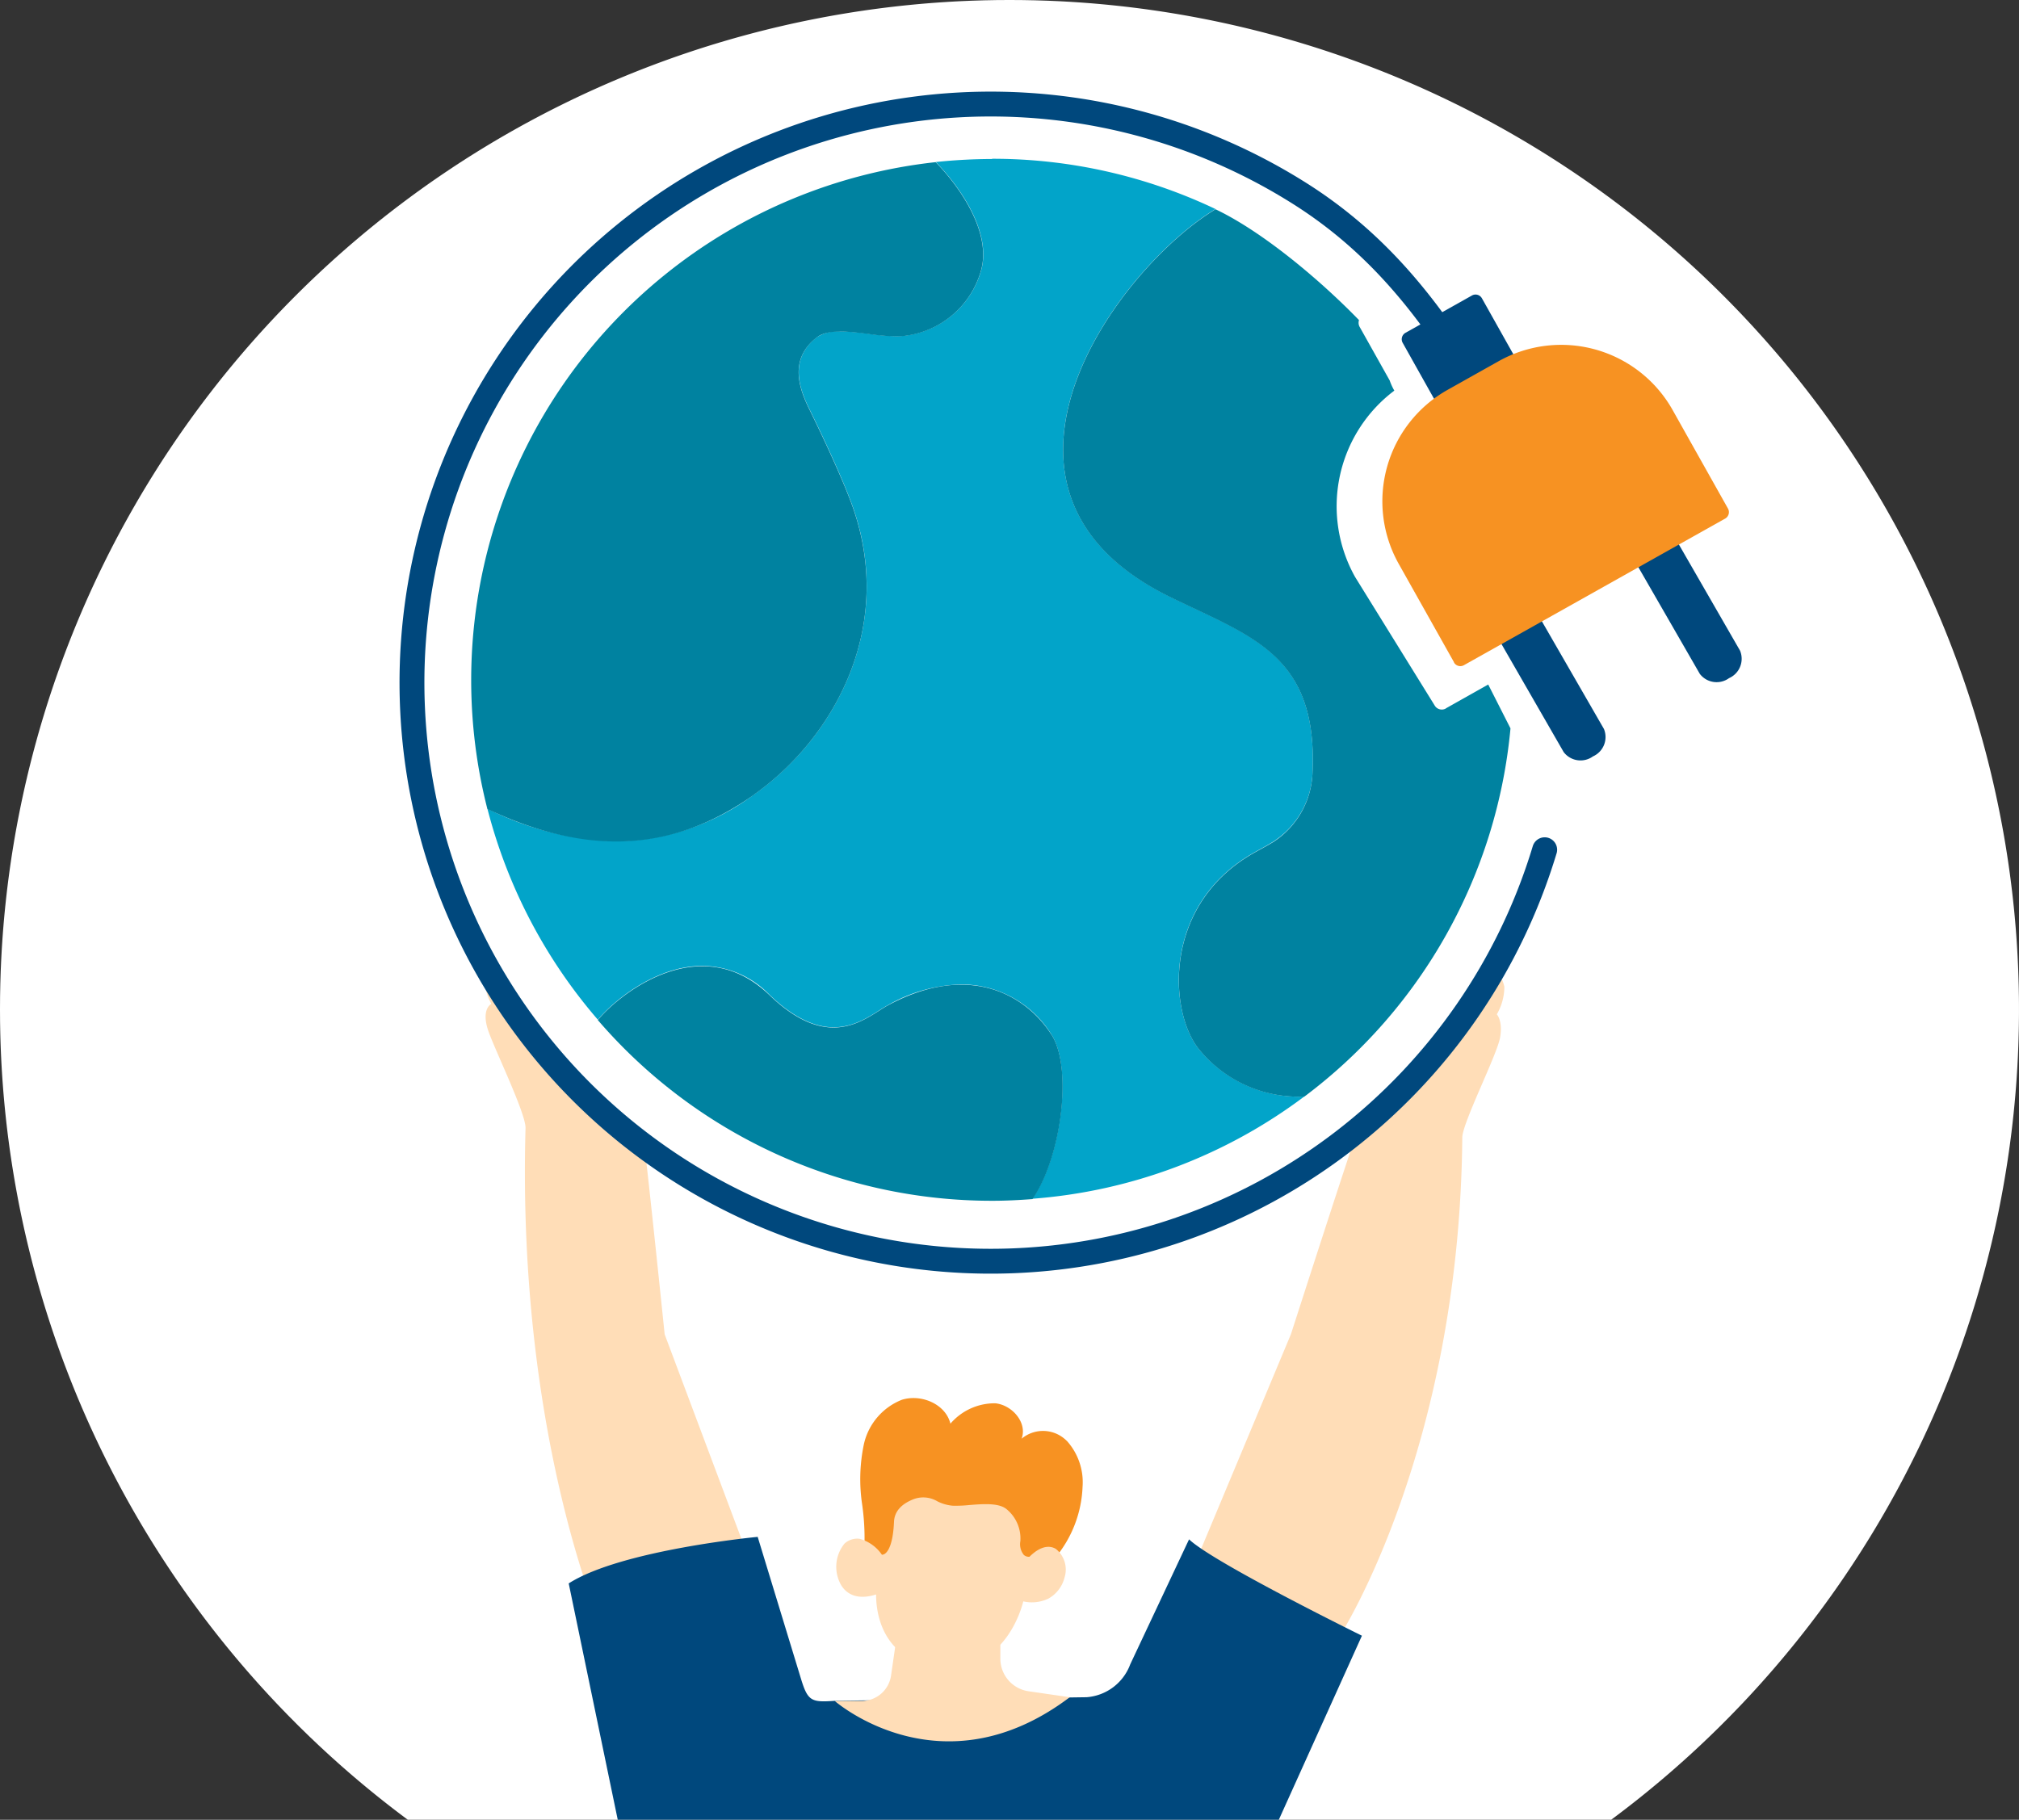
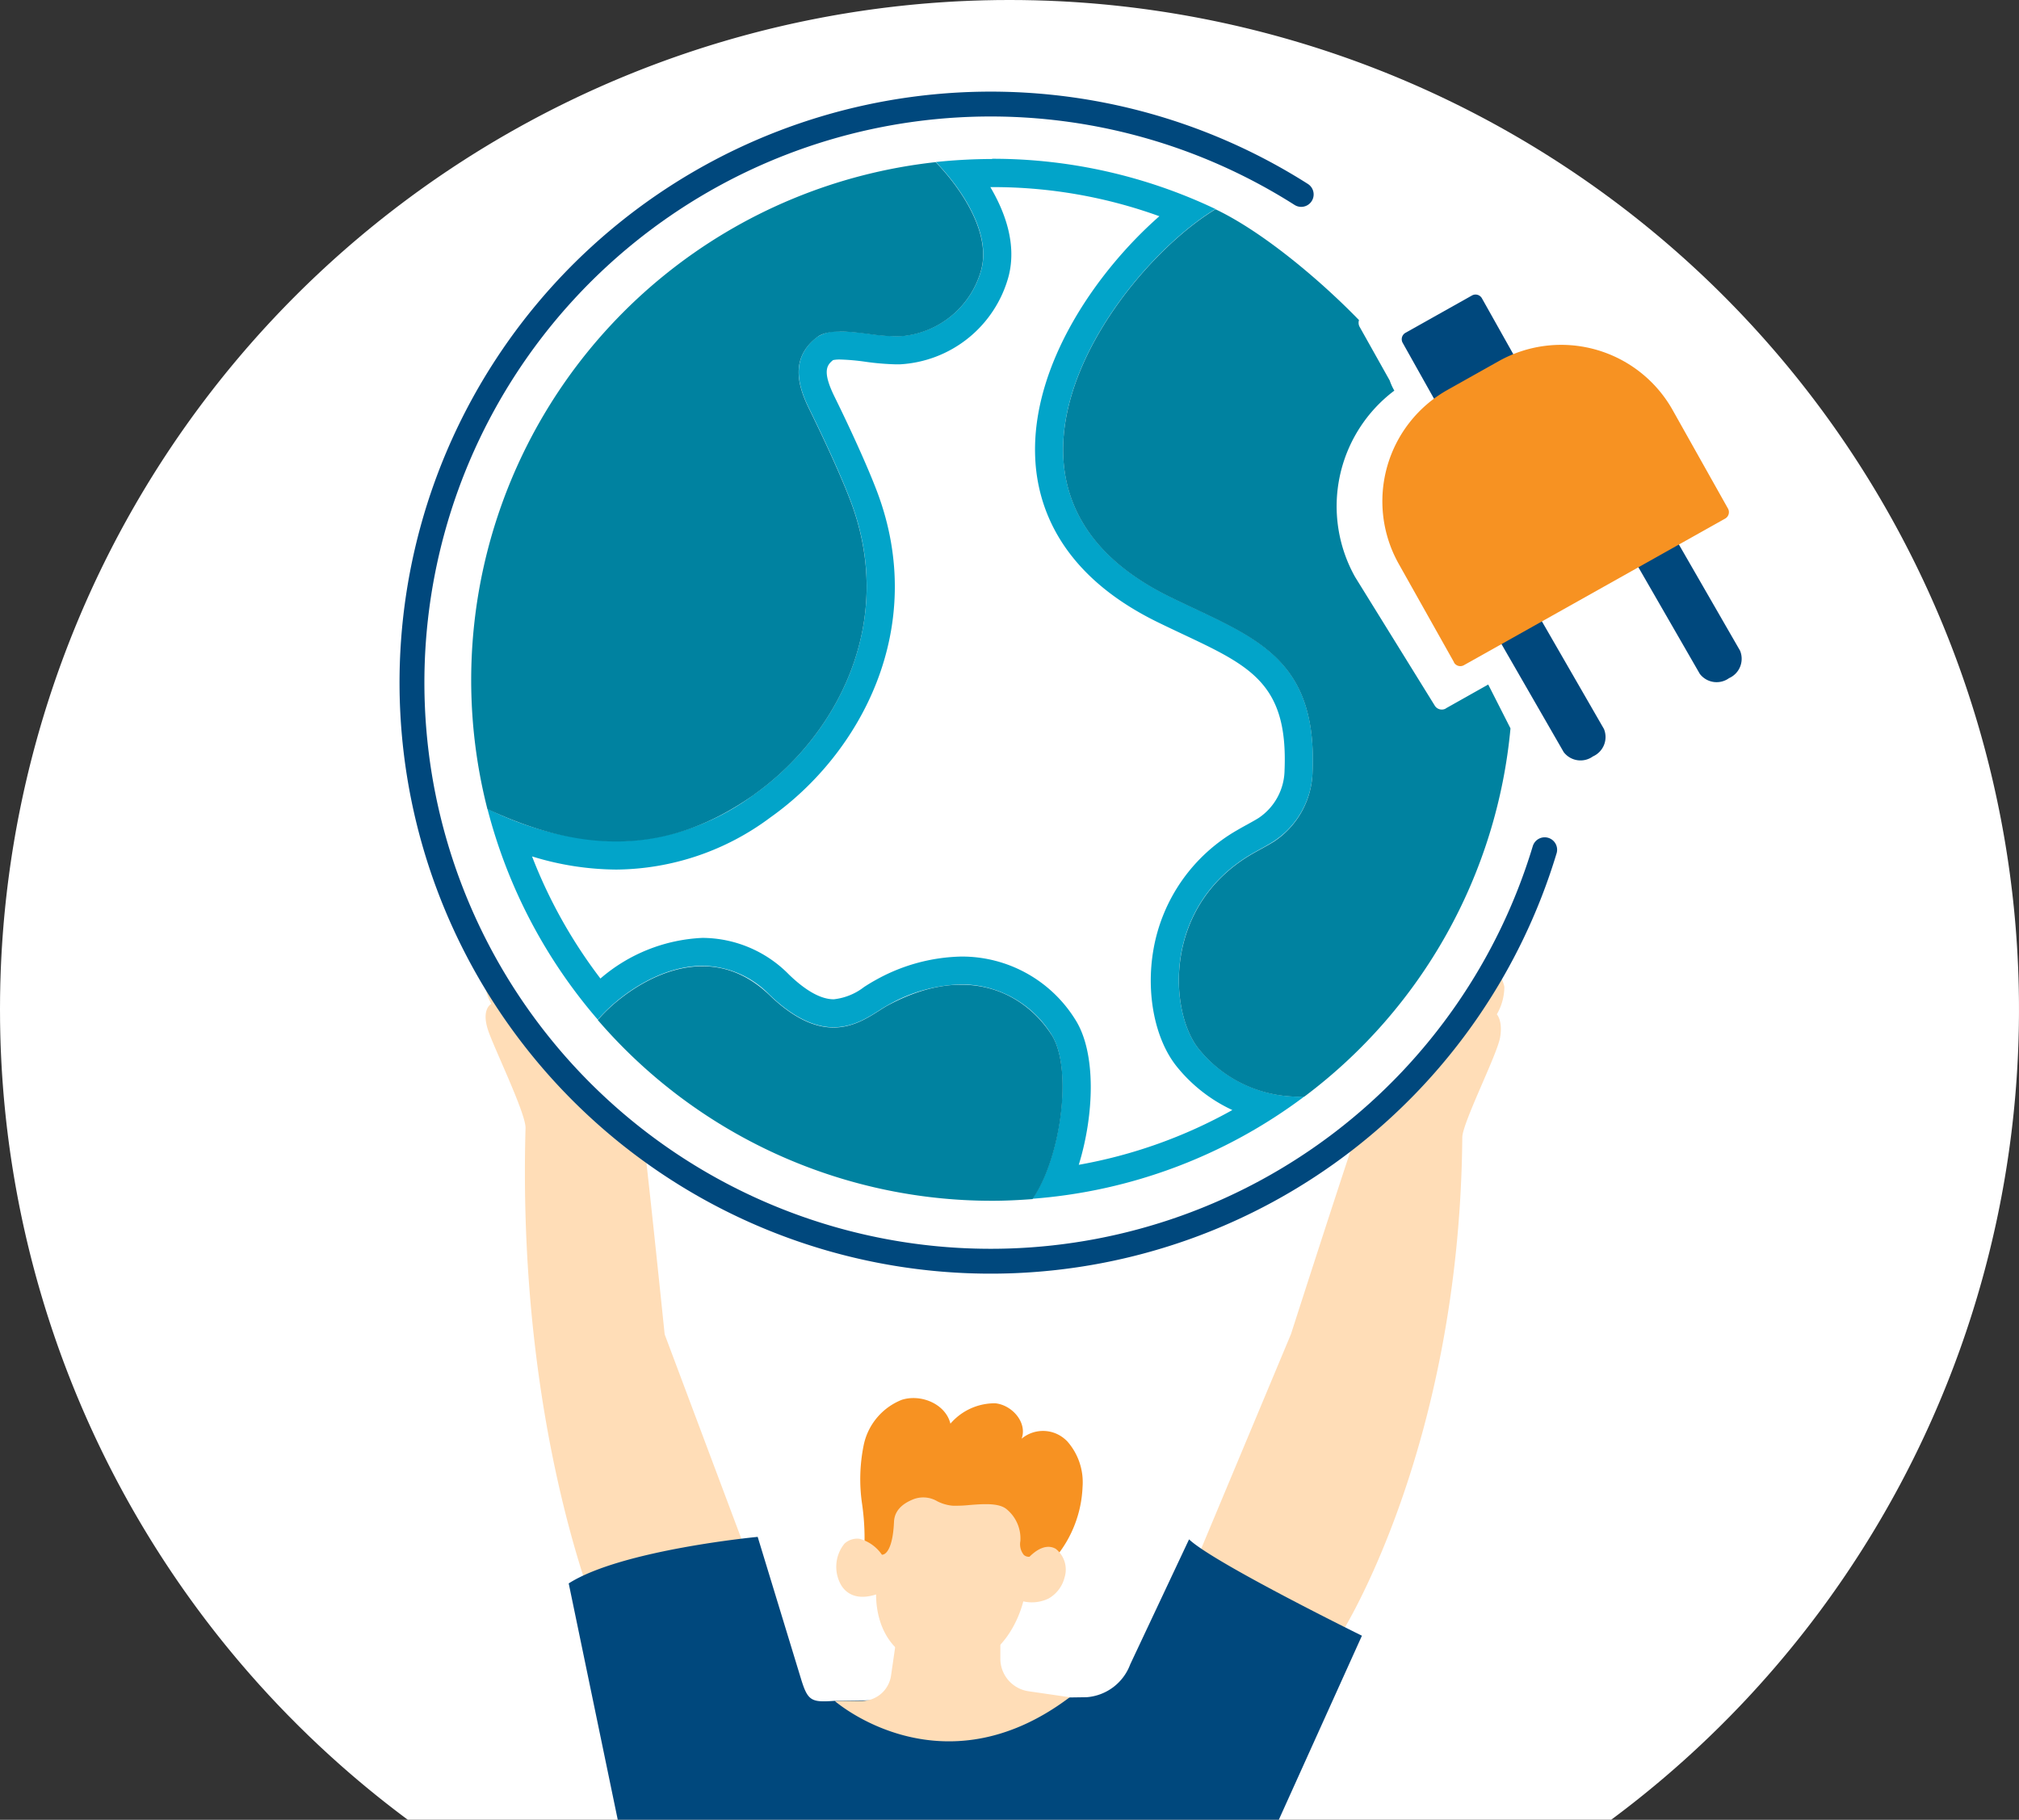
<svg xmlns="http://www.w3.org/2000/svg" width="203" height="183.001" viewBox="0 0 203 183.001">
  <rect x="0" y="0" width="203" height="183.001" fill="#333333" stroke="none" />
  <defs>
    <clipPath id="clip-path">
      <path id="Subtract" d="M1048.008,294H926.992a101.952,101.952,0,0,1-29.825-35.169A101.067,101.067,0,0,1,886,212.5a102.251,102.251,0,0,1,2.062-20.456,100.942,100.942,0,0,1,15.273-36.294,101.8,101.8,0,0,1,44.657-36.774,100.989,100.989,0,0,1,19.053-5.914,102.488,102.488,0,0,1,40.912,0,100.944,100.944,0,0,1,36.294,15.273,101.8,101.8,0,0,1,36.774,44.657,100.991,100.991,0,0,1,5.914,19.053,102.4,102.4,0,0,1-.845,44.672,101.2,101.2,0,0,1-21.185,41.44,102.213,102.213,0,0,1-16.9,15.844Z" transform="translate(21.5 5725)" fill="#fff" />
    </clipPath>
  </defs>
  <g id="ICON_SOCI" data-name="ICON SOCI" transform="translate(-907.5 -5836)" clip-path="url(#clip-path)">
    <g id="Subtract-2" data-name="Subtract" transform="translate(21.5 5725)">
      <path id="Subtract-3" data-name="Subtract" d="M987.5,111A101.5,101.5,0,1,1,886,212.5,101.5,101.5,0,0,1,987.5,111Z" fill="#fff" />
      <g id="Group_6" data-name="Group 6">
        <g id="cittadino" transform="translate(926.197 120)">
          <rect id="cittadino_Frame_Background_" data-name="cittadino [Frame Background]" width="134.957" height="188.001" fill="none" />
          <path id="Vector" d="M0,59.218,9.431,36.671s6.592-20.49,6.762-20.625A46.219,46.219,0,0,0,22.785,9.77,76.17,76.17,0,0,0,29.988,0a3.76,3.76,0,0,1,.9,1.741,5.581,5.581,0,0,1-.758,2.77s.622.645.328,2.329c-.305,1.753-3.788,8.583-3.8,10.053-.271,31.288-12.2,49.935-12.2,49.935L.023,59.218Z" transform="translate(80.171 88.494)" fill="#ffddb7" />
          <path id="Vector-2" data-name="Vector" d="M26.751,60.213,12.029,67.292s-8.752-19.427-7.87-50.7C4.2,15.118.924,8.413.382,6.717-.308,4.6.721,4.1.721,4.1a5.3,5.3,0,0,1-.678-2.77A2.76,2.76,0,0,1,.63,0,55.376,55.376,0,0,0,6.409,8.492,54.923,54.923,0,0,0,16,17.651c.136.147,2.148,19.687,2.148,19.687l8.583,22.875Z" transform="translate(8.484 87.849)" fill="#ffddb7" />
          <path id="Vector-3" data-name="Vector" d="M4.693,42.449l.362-13.4L0,4.681C5.292,1.3,19,0,19,0L23.35,14.259c.69,2.262,1.04,2.4,3.4,2.228l25.318-.362a5.081,5.081,0,0,0,4.387-3.3L62.373.249c2.42,2.329,17.38,9.691,17.38,9.691L70.922,29.5l.792,12.947H4.681Z" transform="translate(16.984 145.552)" fill="#00487d" />
          <path id="Vector-4" data-name="Vector" d="M6.491,0,16.656,1.47v2.6A3.312,3.312,0,0,0,19.494,7.35l4.139.6C10.708,17.708,0,8.322,0,8.322H2.714A2.972,2.972,0,0,0,5.665,5.778L6.5,0Z" transform="translate(43.727 153.728)" fill="#ffddb7" />
          <path id="Vector-5" data-name="Vector" d="M20.75,4.291a6.206,6.206,0,0,1,1.594,4.636,11.847,11.847,0,0,1-3.867,8.3,14.335,14.335,0,0,1-8.492,3.618,11.567,11.567,0,0,1-6.151-1.018,7.986,7.986,0,0,1-1.617-1.063,7.5,7.5,0,0,1-1.9-2.4,23.866,23.866,0,0,0-.136-5.676A17.1,17.1,0,0,1,.362,4.619,6.271,6.271,0,0,1,4.173.175c1.934-.611,4.4.418,4.885,2.4A5.869,5.869,0,0,1,13.569.526c1.7.17,3.245,1.956,2.646,3.562A3.353,3.353,0,0,1,20.75,4.3" transform="translate(46.305 131.593)" fill="#f79222" />
          <path id="Vector-6" data-name="Vector" d="M.607,2.066A.218.218,0,0,1,.392,1.9L.008.279A.222.222,0,0,1,.178.008.223.223,0,0,1,.449.166,6.479,6.479,0,0,0,.879,1.32.287.287,0,0,1,.9,1.455c-.023.136-.045.283-.068.418a.228.228,0,0,1-.215.181Z" transform="translate(45.947 146.551)" fill="#3d3d3d" />
          <path id="Vector-7" data-name="Vector" d="M4.009,9.214C-.4,10.888-.627,5.766.741,4.6,2.471,3.12,4.235,5.754,4.235,5.754s1.4.464,1.583-3.517A2.445,2.445,0,0,1,7.706.146c1.47-.543,2.194.6,3.754.7,1.481.09,4.3-.588,5.326.317a3.616,3.616,0,0,1,1.278,3c-.147,2.092,1.244,1.821,1.244,1.821,2.409-2.42,3.7.192,3.211,1.8a3.19,3.19,0,0,1-4.1,2.194s-1.4,7.293-8.232,6.6S4.009,9.2,4.009,9.2" transform="translate(44.128 141.811)" fill="#f4eae2" />
          <path id="Vector-8" data-name="Vector" d="M11.313,17.081a8.558,8.558,0,0,1-.916-.045C4.337,16.425,3.986,11.167,4,9.765,1.849,10.455.865,9.482.469,8.8A3.7,3.7,0,0,1,.82,4.654a1.9,1.9,0,0,1,1.515-.486,3.985,3.985,0,0,1,2.25,1.606A.59.59,0,0,0,4.9,5.66c.294-.215.8-.916.9-3.2.045-1.04.735-1.809,2.035-2.3A2.773,2.773,0,0,1,10.16.4a4.226,4.226,0,0,0,1.527.441A12.957,12.957,0,0,0,13.36.775c1.413-.113,3.019-.237,3.788.441a3.808,3.808,0,0,1,1.357,3.177,1.708,1.708,0,0,0,.351,1.4.761.761,0,0,0,.565.181c1.3-1.289,2.216-1.052,2.646-.792a2.659,2.659,0,0,1,.882,2.872,3.378,3.378,0,0,1-1.617,2.126,3.864,3.864,0,0,1-2.533.283c-.305,1.2-1.979,6.6-7.508,6.6" transform="translate(43.891 141.577)" fill="#ffddb7" />
-           <path id="Vector-9" data-name="Vector" d="M113.7,75.039a58.184,58.184,0,1,1-24.481-65.9C96.851,14,101.837,20.332,106.3,27.535" transform="translate(1.413 1.413)" fill="none" stroke="#00487d" stroke-linecap="round" stroke-width="2.5" />
+           <path id="Vector-9" data-name="Vector" d="M113.7,75.039a58.184,58.184,0,1,1-24.481-65.9" transform="translate(1.413 1.413)" fill="none" stroke="#00487d" stroke-linecap="round" stroke-width="2.5" />
          <path id="Vector-10" data-name="Vector" d="M0,2.329,4.048,0l6.558,11.376A2.13,2.13,0,0,1,9.5,14.135a2.128,2.128,0,0,1-2.94-.43L.011,2.329Z" transform="translate(110.465 52.931)" fill="#00487d" />
          <path id="Vector-11" data-name="Vector" d="M4.048,0,10.6,11.376a2.13,2.13,0,0,1-1.108,2.759,2.128,2.128,0,0,1-2.94-.43L0,2.329Z" transform="translate(124.158 45.061)" fill="#00487d" />
          <path id="Vector-12" data-name="Vector" d="M0,0H7.655V7.067H0Z" transform="matrix(0.872, -0.49, 0.49, 0.872, 101.481, 25.116)" fill="#79ab64" />
          <path id="Vector-13" data-name="Vector" d="M3.555,11.021.1,4.858A.743.743,0,0,1,.378,3.852L7.061.1A.733.733,0,0,1,8.067.38l3.46,6.163a.743.743,0,0,1-.283,1.006L4.562,11.3a.733.733,0,0,1-1.006-.283Z" transform="translate(100.735 20.618)" fill="#00487d" />
          <path id="Vector-14" data-name="Vector" d="M7.208,31.926,1.644,22.021A12.854,12.854,0,0,1,6.563,4.528L11.7,1.644A12.854,12.854,0,0,1,29.19,6.563l5.563,9.906a.743.743,0,0,1-.283,1.006L8.2,32.22A.733.733,0,0,1,7.2,31.938" transform="translate(98.79 25.675)" fill="#f79222" />
-           <path id="Vector-15" data-name="Vector" d="M55.125,101.486c2.058-4.851,2.77-12.235.6-15.616a12.021,12.021,0,0,0-10.267-5.665,17.009,17.009,0,0,0-7.983,2.216c-.317.17-.656.384-1.018.611a7.148,7.148,0,0,1-3.822,1.47c-1.651,0-3.494-.972-5.484-2.872a10.882,10.882,0,0,0-7.712-3.291c-4.376,0-8.266,2.623-10.448,4.7A51.169,51.169,0,0,1,0,66.421a29.408,29.408,0,0,0,10.776,2.205,24.832,24.832,0,0,0,14.689-4.975c8.616-6.106,15.118-18.081,10.222-31.085-1.006-2.669-2.85-6.626-4.229-9.431-1.334-2.714-1.244-4.252.351-5.5a2.48,2.48,0,0,1,1.5-.294,21.516,21.516,0,0,1,2.7.237,24.2,24.2,0,0,0,2.917.249H39.2a10.562,10.562,0,0,0,9.634-7.757c.984-3.709-1.187-7.554-3.053-10C46.723.034,47.651,0,48.566,0A50.534,50.534,0,0,1,68.151,3.9C61.525,8.944,53.9,19.167,54.322,28.586c.2,4.5,2.363,10.81,11.489,15.288.848.418,1.674.8,2.488,1.187,6.92,3.257,11.489,5.405,11.082,15.062a7.241,7.241,0,0,1-3.234,5.9c-.407.26-.837.486-1.255.724-.317.181-.645.351-.95.543a15.813,15.813,0,0,0-7.734,11c-.712,4.037.136,8.356,2.115,10.742a14.32,14.32,0,0,0,7.734,4.851,50.735,50.735,0,0,1-20.908,7.6" transform="translate(10.98 8.402)" fill="#02a4c9" />
          <path id="Vector-16" data-name="Vector" d="M50.568,2.85c1.5,2.544,2.68,5.79,1.821,9.024a12,12,0,0,1-10.957,8.8H41.1a26.232,26.232,0,0,1-3.087-.26,22.055,22.055,0,0,0-2.533-.226,3.251,3.251,0,0,0-.724.057c-.6.486-1.131,1.086.147,3.686,1.4,2.838,3.257,6.841,4.286,9.566,5.156,13.7-1.674,26.324-10.731,32.736a26.186,26.186,0,0,1-15.5,5.247,29.117,29.117,0,0,1-8.469-1.323,49.892,49.892,0,0,0,6.875,12.28A16.85,16.85,0,0,1,21.62,78.351a12.255,12.255,0,0,1,8.7,3.686c1.707,1.651,3.223,2.488,4.5,2.488a6.023,6.023,0,0,0,3.064-1.244c.373-.237.735-.464,1.108-.667a18.359,18.359,0,0,1,8.65-2.386,13.414,13.414,0,0,1,11.455,6.321c2.148,3.347,1.911,9.6.362,14.621A49.283,49.283,0,0,0,74.9,95.663a15.623,15.623,0,0,1-5.518-4.286c-2.25-2.725-3.2-7.4-2.409-11.884a17.223,17.223,0,0,1,8.413-11.975c.328-.192.667-.384,1.006-.565.418-.237.825-.452,1.176-.678A5.886,5.886,0,0,0,80.149,61.5C80.511,52.8,76.734,51.02,69.87,47.786c-.814-.384-1.651-.78-2.51-1.2C57.6,41.8,55.295,34.975,55.08,30.09,54.661,20.738,61.3,11.274,67.563,5.778A49.125,49.125,0,0,0,50.749,2.85ZM50.749,0A52.187,52.187,0,0,1,73.206,5.055c-10,6.072-26.279,28.348-4.6,38.978,8.13,3.98,14.858,5.767,14.361,17.572a8.636,8.636,0,0,1-3.9,7.033c-.724.464-1.515.859-2.25,1.289-9.035,5.315-8.243,16.012-5.258,19.63a13.028,13.028,0,0,0,9.917,4.761c.26,0,.486-.011.667-.023a52.007,52.007,0,0,1-27.353,10.29c2.838-4.059,4.116-13.106,1.911-16.532a10.655,10.655,0,0,0-9.069-5.021,15.529,15.529,0,0,0-7.316,2.058c-1.278.678-3.03,2.25-5.507,2.25-1.753,0-3.879-.8-6.457-3.279a9.471,9.471,0,0,0-6.728-2.895c-4.738,0-9,3.573-10.516,5.416A52.431,52.431,0,0,1,0,65.358a30.442,30.442,0,0,0,12.959,3.268,23.52,23.52,0,0,0,13.875-4.715c8.175-5.79,14.338-17.142,9.713-29.434-.984-2.623-2.8-6.525-4.173-9.306-1.1-2.228-2-5.066.746-7.226a3.885,3.885,0,0,1,2.375-.588,24.043,24.043,0,0,1,2.883.249,24.437,24.437,0,0,0,2.736.237h.237a9.1,9.1,0,0,0,8.311-6.694c1-3.754-2.058-8.243-4.58-10.821A55.23,55.23,0,0,1,50.749.023" transform="translate(8.809 6.966)" fill="#02a4c9" />
          <path id="Vector-17" data-name="Vector" d="M28.461,63.594c-8.085,5.733-16.588,6.287-26.833,1.459A52.4,52.4,0,0,1,46.7,0c2.522,2.589,5.575,7.079,4.58,10.821a9.112,9.112,0,0,1-8.311,6.705A22.281,22.281,0,0,1,40,17.289c-2.047-.26-4.161-.52-5.258.339-2.759,2.148-1.843,5-.746,7.226,1.368,2.782,3.189,6.683,4.173,9.306C42.8,46.463,36.626,57.8,28.45,63.594" transform="translate(7.18 7.305)" fill="#0082a0" />
          <path id="Vector-18" data-name="Vector" d="M45.615,6.883c2.2,3.438.927,12.472-1.911,16.532-1.346.1-2.691.17-4.059.17A52.247,52.247,0,0,1,0,5.413c2.228-2.7,10.369-9.137,17.244-2.522,6.185,5.959,9.781,2.182,11.964,1.018C37.315-.433,43.026,2.858,45.6,6.872" transform="translate(19.913 88.169)" fill="#0082a0" />
          <path id="Vector-19" data-name="Vector" d="M38.477,50.195l4.263-2.4,2.239,4.41A52.308,52.308,0,0,1,24.263,89.229,12.908,12.908,0,0,1,13.679,84.5C10.694,80.9,9.9,70.187,18.937,64.872c.735-.43,1.527-.825,2.25-1.278a8.646,8.646,0,0,0,3.89-7.045c.5-11.805-6.231-13.581-14.361-17.572C-10.96,28.348,5.323,6.061,15.319,0,20.26,2.352,26.152,7.429,29.748,11.149a.862.862,0,0,0,.057.667l3.03,5.405a5.8,5.8,0,0,0,.464,1.018,14.558,14.558,0,0,0-3.946,18.737l7.995,12.913a.831.831,0,0,0,1.131.317Z" transform="translate(66.696 12.043)" fill="#0082a0" />
        </g>
      </g>
    </g>
  </g>
</svg>